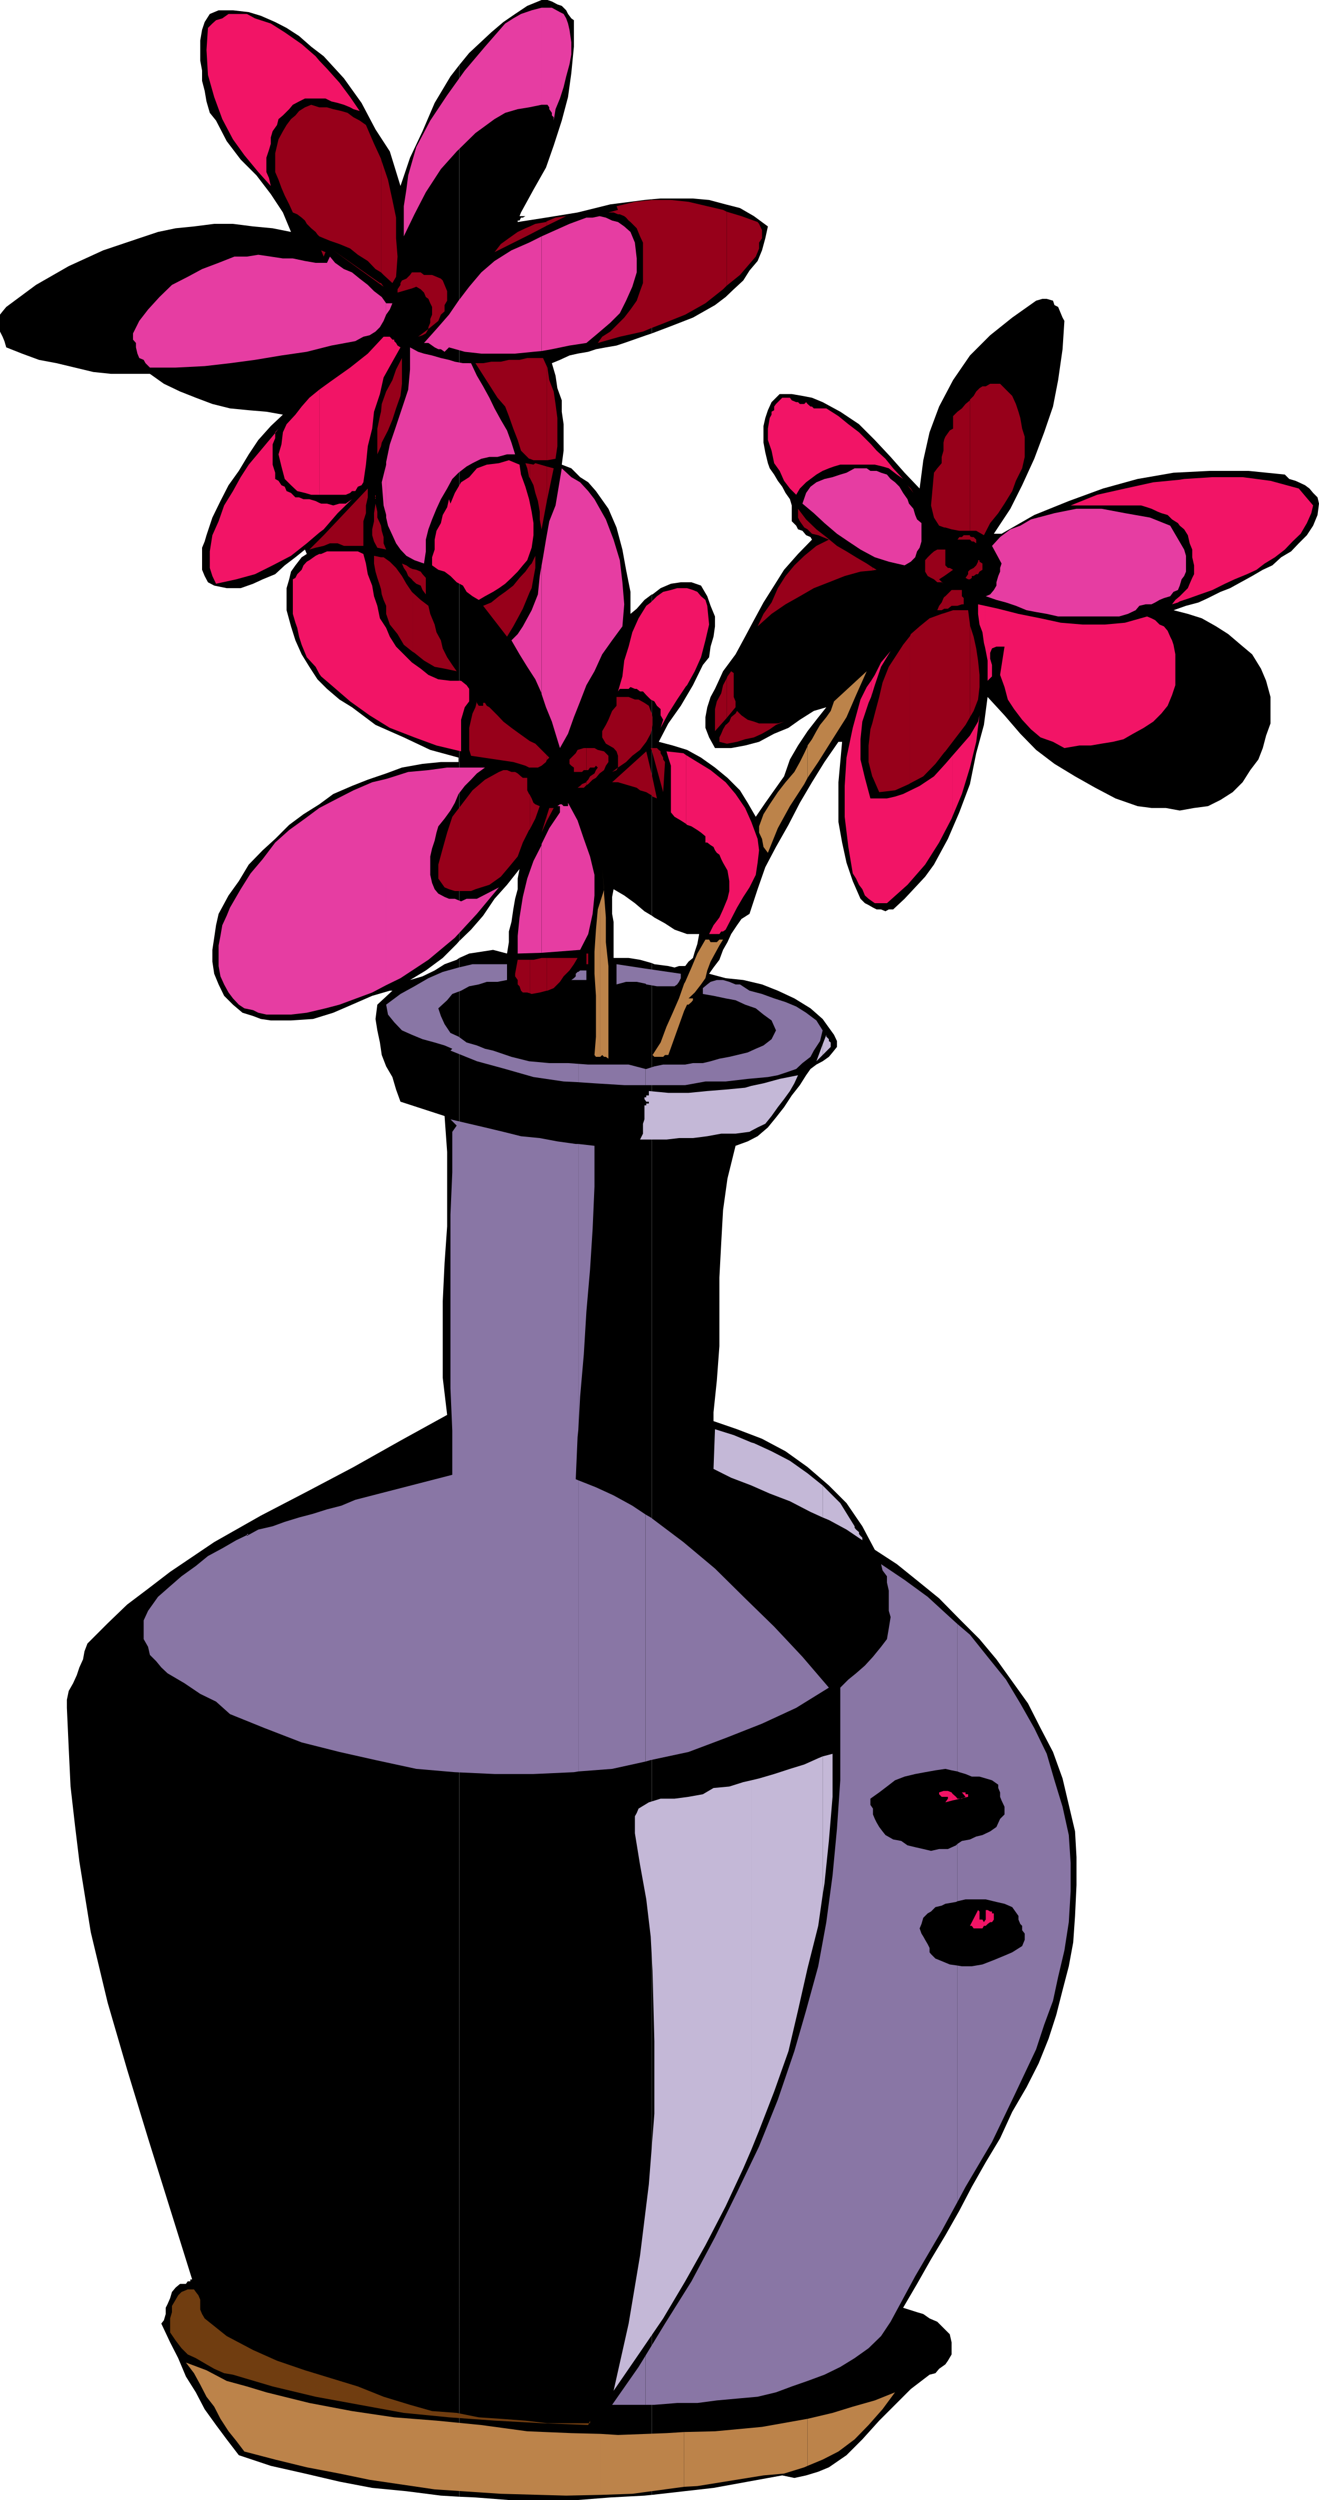
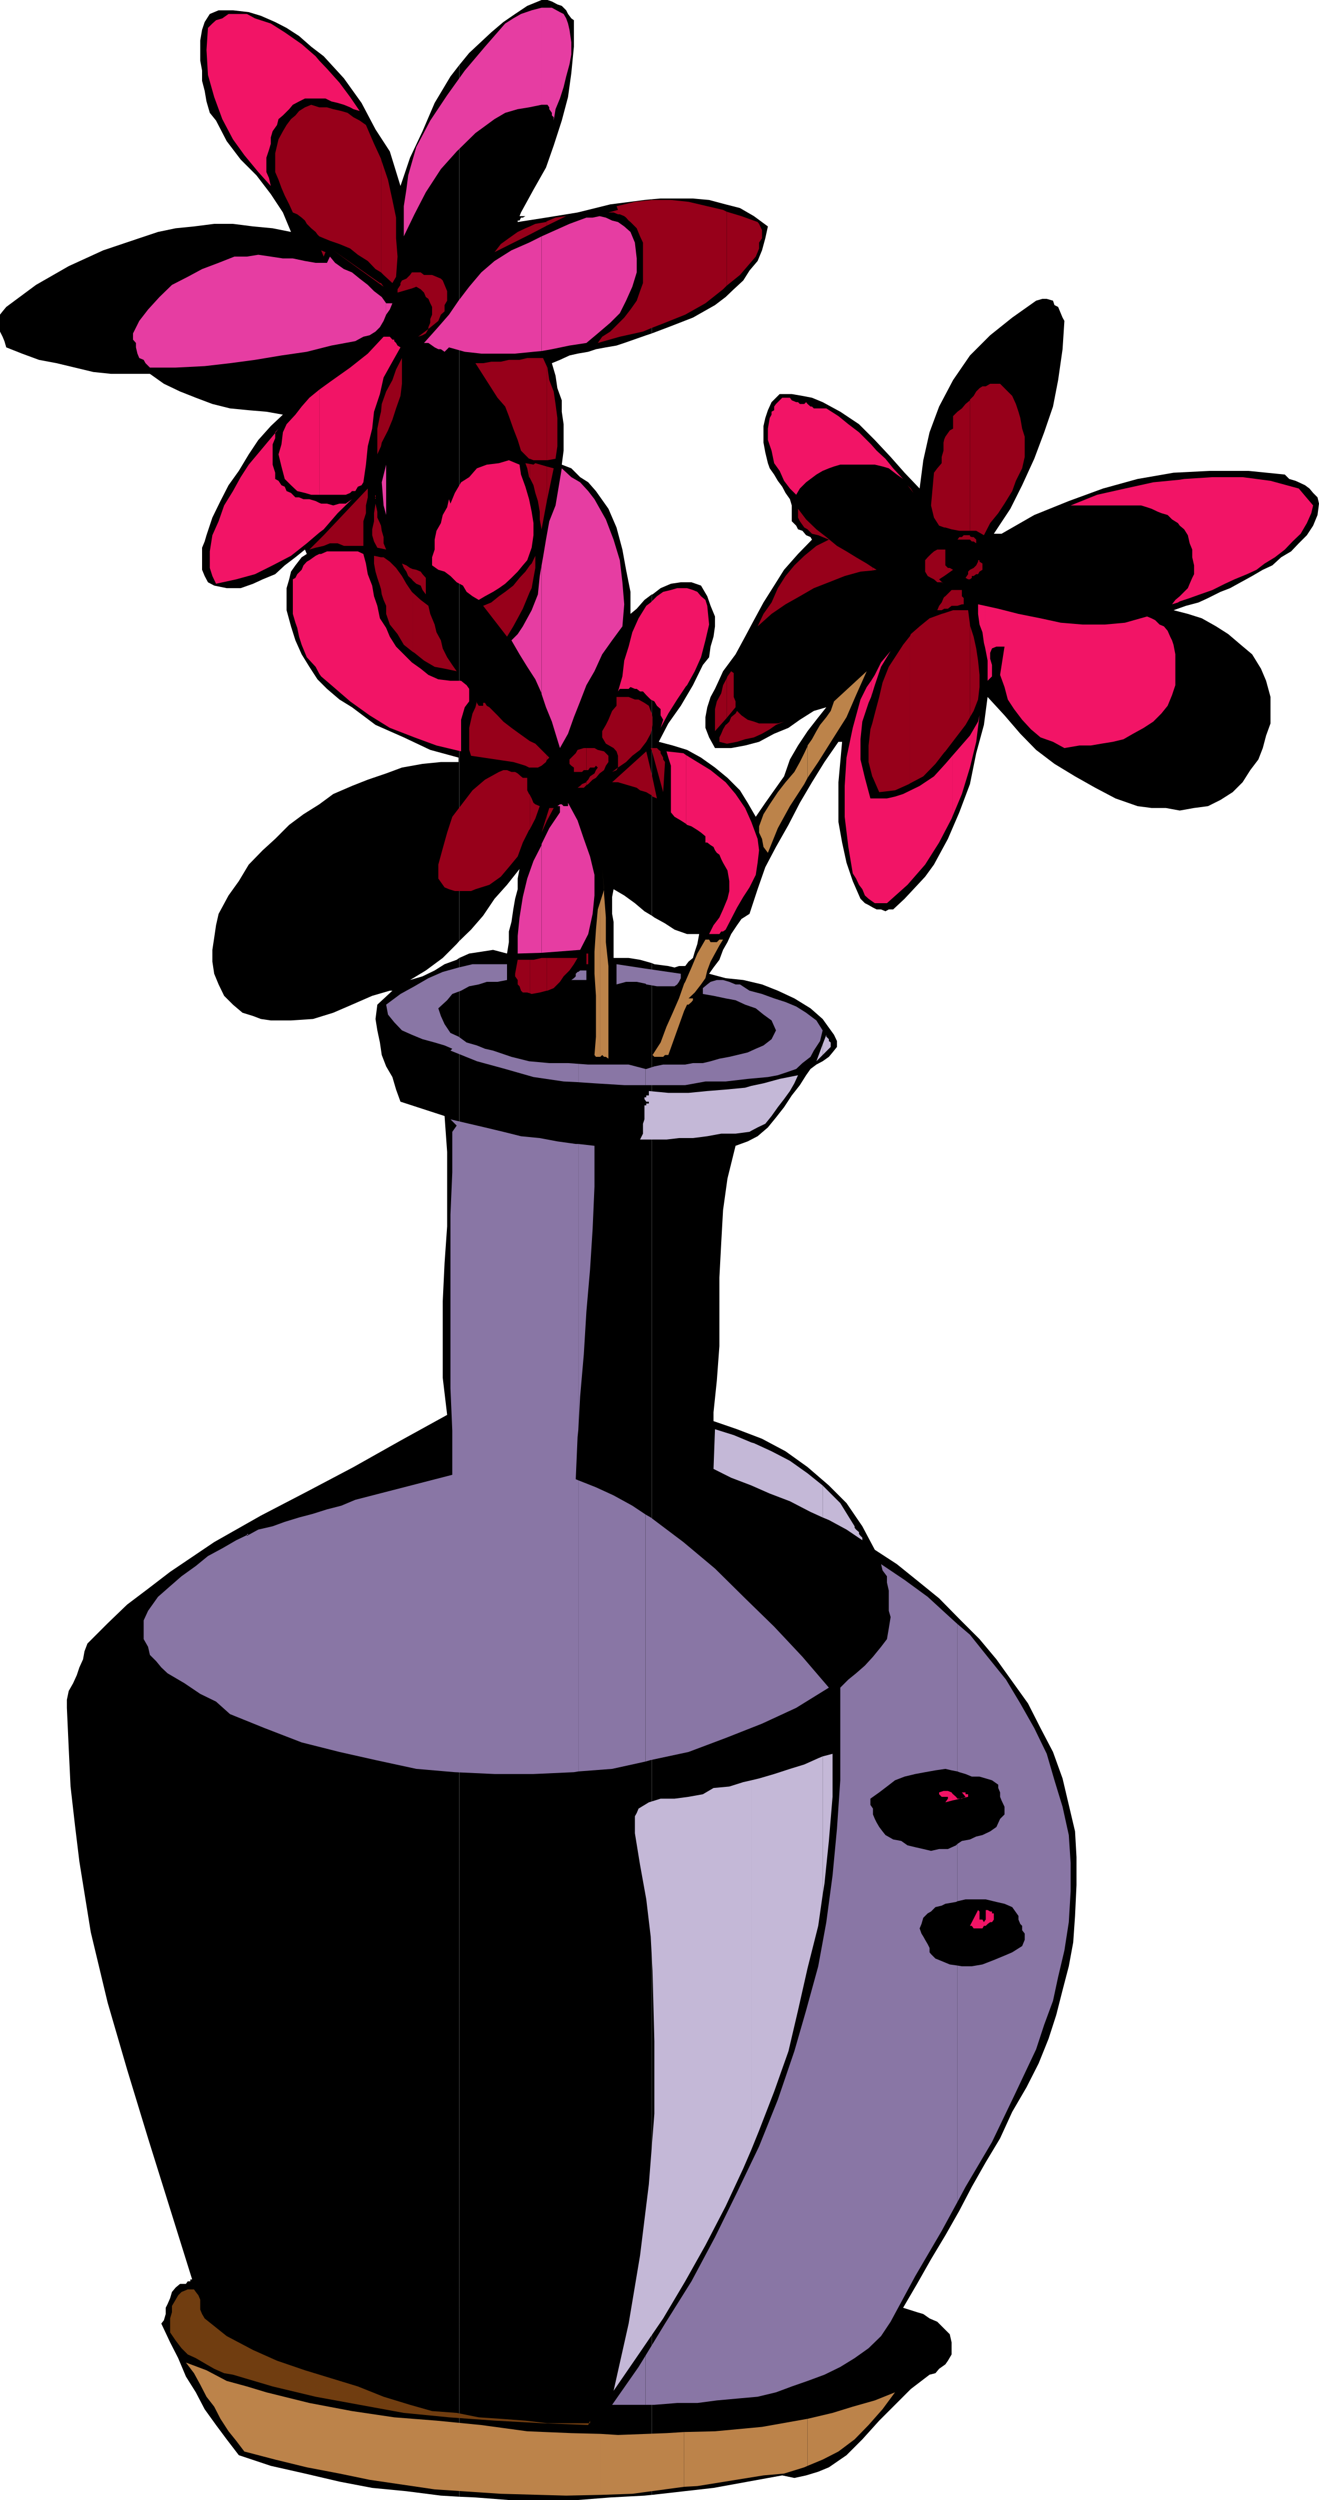
<svg xmlns="http://www.w3.org/2000/svg" width="359" height="680.098">
  <path d="m125 679.2 4.402.198 9.098.7h18.703l8.899-.7 9.3-.5 2-.199V262l-3.199-.902-3.101-.5H167V250.8l-.398-2.203V244l.398-2.102 2.902 1.7 2.899 2.101 2.601 2.2 2 1.199v-87.399l-2 1.5-2.101 2.399-1.7 1.402v-6l-1.199-6-1-5.5-1.601-6-2.2-5.102-3.398-4.8-2.101-2.399-2.2-1.398-2.402-2.403-2.598-1 .5-3.8v-7.2l-.5-3.398v-3.102l-1.199-3.3-.5-3.399-1-3.398 2.2-.903L155 96.7l2.203-.5 2.899-.5 2.101-.699 2.7-.5 2.898-.5 2.101-.7 6-2.1 1.5-.5V54.2l-2 .198-9.3 1.2-8.899 2.203-8.601 1.398-7.7 1.2h-.699.7V60h.5l.398-.8h.5l.699-.4h-1.598l.399-1 3.402-6.202 3.399-6 2.101-6 2.2-6.797 1.699-6.403.898-6.5.703-7.199V5.5L155.5 5l-.898-1.2-.5-1-1.2-1.202-1.199-.399-1.5-.8L149 0h-1.598L143.5 1.598 140.203 3.8 137 6l-3.297 2.8-6 5.598L125 17.7V256l3.203-3.102 3.297-3.8 3.102-4.598 3.398-3.8 3.402-4.302-.5 2.602v2.898l-.699 2.602-.5 2.898-.5 3.403-.703 2.597v2.903l-.5 3.097-3.797-1-3.203.5-3.297.5-2.703 1.2v418.601" />
  <path d="m125 260.598-.7.5-3.3 1.203-2.7 1.699-3.3 1.598-3.398 1 4.3-2.598 4.598-3.402 3.8-3.797.7-.801V17.7l-2.398 3.1L118.3 28l-3.3 7.7-3.398 7.198-2.602 7.7-2.898-9.399-3.899-6-3.8-7.199-4.801-6.7-5.5-6-3.399-2.6-3.3-2.9L78 7.599 74.902 6 71 4.3l-3.297-1-4.3-.5H59.5l-2.398 1L55.703 6 55 8.098 54.5 11v5.5l.5 2.7V22l.703 2.7.5 2.898.899 3.101 1.699 2.102 2.902 5.597 3.797 5 4.3 4.301 3.903 5.102 3.297 5 2.203 5.297-5-1-5.3-.5-5.5-.7H58.3l-5.5.7-5 .5-4.801 1-5.098 1.703-9.8 3.297-9.399 4.3L9.801 77.5l-8.098 6-1 1.2-.703.898v4.601l.703 1.399.5 1.203.5 1.699L6 96.2l4.602 1.698 4.8.903 10 2.398 4.801.5h10.598l3.8 2.7L49 106.5l4.3 1.7 4.5 1.698 4.802 1.2 5.101.5L72.5 112l4.5.8-3.297 3.098-3.402 3.801-2.598 3.899-2.703 4.5L62.203 132 60 136.3l-2.2 4.5-1.597 4.798-.5 1.703L55 149v6l.703 1.7.899 1.698 1.699.903 3.402.699H65.5l3.402-1.2 2.598-1.202 3.402-1.399 2.598-2.398 2.902-2.203L83 149.5l.5 1.2-1.398.898-1.7 2.203-1.199 1.699-.5 2.098L78 160v6l1.203 4.398 1.2 3.801L82.101 178l2.101 3.398 2.2 3.403L89 187.398l3.402 2.903 3.399 2.097 6.402 4.801 7.7 3.399 7.199 3.402 7.699 2.098v1.203H120l-5 .5-5.598 1-4.3 1.597-5 1.7L95.8 213.8l-5.097 2.2-3.8 2.8-4.301 2.7-3.899 2.898-3.8 3.801-3.403 3.102-3.797 3.898L65 239.7l-2.797 3.899-2.703 5-.7 3.101-.5 3.399-.5 3.3v3.2l.5 3.3 1.2 2.903 1.5 3.097 2.402 2.403L66 275.5l2.902.898L71 277.2l2.703.399h5.5l6-.399 5.5-1.699 5.098-2.2 5.5-2.402 4.8-1.398h.7l-4.098 3.8-.5 3.9.5 3.1.7 3.298.5 3.402 1.199 3.098L106.8 293l1 3.398 1.2 3.302 12 3.899.703 9.8v20.2l-.703 10-.5 10.402v20.8l1.203 10.098-12.703 7-12.797 7.2L83.5 405.8 71 412.3l-12.7 7.2-12 8.098-6 4.601-5.698 4.301-5.301 5.098-5.5 5.5-.801 2.101-.398 2.2-1 2.199-.7 2.101-1 2.2L18.703 460l-.5 2.398v2.2l.5 11 .5 10.402 1.2 10.5 1.199 9.898 3.101 19.2 4.598 19.203L34.6 563l5.7 18.7 12 38.398h-.5v.5h-.7l-.5.703H49l-1.2 1-1 1.199-.5 1.7-.698 1.6-.5 1v1.7l-.5 1.7-.7.898 2.399 5.101L48.5 641.5l2.102 5 2.699 4.3 2.402 4.598 3.098 4.301 2.902 3.899 3.297 4.3 8.703 2.903L83 672.898l9.402 2.2 8.899 1.703 9.3.898 9.399 1.2 5 .3V260.598M177.402 678.7l16.801-1.9 18.7-3.402 3.3.7 3.2-.7 3.3-1 2.899-1.199 4.8-3.3 4.301-4.301 4.598-5.098 8.601-8.602L253 646l1.602-.402 1-1.2 1.699-1.199.699-1 1-1.699v-3.3l-.5-2.2-2.2-2.2-1.198-1.202-2.102-.899-1.7-1.199-1.698-.5-2.2-.7-1.601-.5 3.8-6.5 3.801-6.702 3.899-6.5 3.8-6.7 3.399-6.5 3.8-6.699 3.903-6.5 3.297-7.199 3.902-6.7 3.301-6.5 2.7-6.702 2.097-6.5 1.703-6.7 1.7-6.5 1.199-6.5.5-7.199.398-8.398v-7.602l-.398-7-3.399-14.398-2.601-7.203-3.399-6.5-3.402-6.7-4.301-6-4.297-6-4.601-5.5-5.5-5.5-5.5-5.597-5.301-4.301-6.2-5-6-3.902-3.398-6.399-4.3-6.3-4.801-4.801-5.801-5-6-4.297-6.399-3.403-6.8-2.597-6.399-2.203v-2.399l.899-8.601.699-9.399V347.5l.5-9.402.5-8.899 1.199-8.601 2.203-8.899 3.297-1.199 2.703-1.402 2.797-2.399 2.203-2.699 2.2-2.8 2.097-3.2 2.203-2.8 1.7-2.7 1.199-1.7 1.601-1.202 1.7-.899 1.699-1.199 1-1.2 1.199-1.5v-1.6l-.801-1.7-3.098-4.3-3.3-2.9-4.399-2.702-4.5-2.098-4.3-1.7-5.102-1.202-4.801-.5-4.5-1.2 1.203-1.699 1.598-2.101 1-2.7 1.199-2.097 1-2.203 1.602-2.399L201.8 250l2.199-1.402 2.203-6.7 2.098-6 2.902-5.5 3.399-6 3.101-6 3.297-5.597 3.402-5.5 3.801-5.5h1l-1 11v10.797l1 5.601 1.2 5.5 1.699 5 2.101 4.801 1.2 1.2 1 .5 1.199.698 1 .5h1.199l1.199.5.902-.5h1.2l3.101-2.898 2.899-3.102 2.699-2.898 2.402-3.3 3.797-7 3.102-7.2 2.898-7.7 1.703-8.402 2.098-7.699 1-7.601 4.601 5 4.301 5L282 204l5 3.8 5.602 3.4 5.5 3.1 5.5 2.9 6 2.1 3.8.5h3.899l3.8.7 3.899-.7 3.8-.5 3.403-1.702 3.297-2.098 2.703-2.7 2.098-3.3 2.199-2.902 1.203-3.098.899-3.402 1.199-3.297v-7.203l-1.2-4.399-1.398-3.3-2.402-3.899-3.098-2.602-3.402-2.898-3.301-2.102-3.898-2.199L323.3 167l-3.899-1 3.399-1.2 3.402-.902 2.598-1.199 3.402-1.699 2.598-1 2.902-1.602 3.098-1.699 2.902-1.699 2.598-1.2 2.402-2.202 2.7-1.598 2.097-2.2 2.203-2.202 1.7-2.598 1.199-2.902L359 137l-.398-1.7-1.2-1.202-1-1.2-1.199-.898-1.703-.8-.898-.4-1.7-.5-1.199-1.202-9.902-1h-10.5l-9.899.5-9.8 1.703-9.399 2.597-9.3 3.403-9.403 3.797-8.898 5.101H270.5l4.5-6.8 3.203-6.399 3.297-7.2 2.703-7.202 2.399-7 1.398-7.2L289.203 95l.5-7.7-.5-.902-.5-1.199L288 83.5l-1-.5-.398-1.2-1.7-.5h-1.199l-1.703.5-6.5 4.598-6 4.801-5.5 5.5-4.598 6.7-3.8 7.199-2.602 7-1.7 7.601-1 7.7-4.097-4.301-3.8-4.297-4.301-4.602-4.301-4.3-5.098-3.399-4.8-2.602L221 108.2l-2.598-.5-2.902-.5h-3.297L210 109.4l-1 2.199-.7 2.101-.5 2.2v4.5l.5 2.699.7 2.902.5 1.398 1.203 1.7 1 1.703 1.2 1.597.898 1.7L215 135.8l.5 1.699v4.3l1.203 1.2.5 1 1.2.398 1 1.2 1.199.5.398.703-3.797 3.898-3.8 4.301-2.7 4.3-2.902 4.598-2.598 4.801-2.402 4.5-2.598 4.801-3.402 4.598-1 2.203-1.2 2.597-1.199 2.2-.902 2.8-.5 2.7V198l1 2.598 1.602 2.902H199l3.8-.7 3.802-1 4.101-2.202 3.899-1.598 3.101-2.2 3.797-2.402 3.402-1-2.699 3.403-2.402 3.097-2.598 3.903-2.203 3.797-1.598 4.601-2.699 3.801-2.402 3.398-2.598 3.801-2.203-3.8-2.098-3.399-3.402-3.402-3.398-2.797-3.801-2.703L187 204l-3.898-1.2-3.801-1 2.601-5 3.399-4.8 3.3-5.602 2.7-5.5 1.699-2.097.402-2.903.801-2.699.399-2.8v-2.7l-1.2-2.898-.902-2.602-1.7-2.898-2.597-.903h-2.902l-2.7.403-2.8 1.199-2.2 1.7h-.199v87.398l.7.5 2.898 1.601 2.602 1.7 3.398 1.199h3.3l-.5 2.703-.698 2.097-.5 1.7-1.2 1-.902 1.203h-1.7l-1.198.398-1.7-.398-3.8-.5-.7-.301v416.7m0-588 4.5-1.7 6.7-2.602 6-3.398 2.898-2.2 2.203-2.1 2.598-2.4L204 73.599 206.203 71l1.2-2.902.898-3.297.699-3.203-3.797-2.797-3.8-2.203-3.903-1-4.5-1.2-4.398-.398H179.8l-2.399.2v36.5" />
  <path fill="#97001a" d="m88.102 148.5 1.699-.7h2.101l1.7.7h5.3v-6.7l.7-2.202V137.5l.5-2.2v-2.402l-12 12.7v2.902m0-2.902-3.899 3.902 1.7-.5 2.199-.5v-2.902m0-75.798.5-1.202-.5-.2v1.403m0-1.403-.7-.3.7 1.703zm0-3.598 1.699.7 2.601.898 2.899 1.2 2.101 1.703 2.7 1.699 2.101 2.2 1.5.898V43.199l-1.902-4.101L99.6 34l-1.699-1.2-1.699-.902-1.601-1.199-1.7-.5-2.199-.5L89 29.2h-.898v35.602m0-35.602h-1.2l-2.199-.7-1.703.7-1.598 1-1 1.198-1.199 1L78 34l-1 1.7-1.2 2.198-.398 1.7-.5 2.101v5.102l.899 2.097.8 2.2.899 2.101 1.203 2.399 1 2.203 1.2.5 1.199.898L83 60l.5.898 1.203 1.2 1.2 1 .5.703.5.5 1.199.5V29.199M103.703 160.3l.2 1.4.5 1.5.699 1.6v2.2l1 2.898 2.101 2.602 1.7 2.898 2.398 1.903v-16.102l-.2-.199-1.5-2.2-1.199-2.1-1.601-2.2-1.7-1.7-1.699-1.202h-.699v8.703m0-8.703-1.902-.399v2.102l.402 2.199.5 1.7.7 2.1.3 1v-8.702m0-2.398 1.399.3-.7-1.7v-1.702l-.5-1.7-.199-1.398v6.2m0-6.2-.3-.7-.7-1.5v-1.6l-.5-2.2v-2.402V137l-.402 2.598v2.203l-.5 2.199v1.598l.5 1.703.902 1.699 1 .2V143m0-21.602.2-1 1.699-3.3 1.199-2.899 1-3.101 1.199-3.399.402-3.3v-7l-1.601 3.101-1 2.898-1.7 3.102-1.199 3.398-.199 2.102v9.398m0-9.398-.3 1.2-.7 3.398v7l1-2.2V112m0-34.5.7.5-.7-1zm0 0" />
  <path fill="#97001a" d="M103.703 77h-.3l-12.7-8.902 13 9.402V77m0-2.902.7.703L106.8 77l1-1.7.402-5.5-.402-5v-5.6l-1-4.802-1.2-5.5-1.699-5-.199-.699v30.899M112.3 177.3l.5.298 2.602 2.101 2.899 1.7 2.699.5 3.3.699-1.198-1.7-1.399-2.097-1.203-2.403-.5-2.199-1.2-2.199-.5-2.102-1.198-2.898-.5-2.2-2.102-1.6-2.2-2v16.1m0-19.402 1 .903 1.2.5.5 1.199.902 1.2v-4.5l-.902-1-.5-.7-1.2-.5-1-.2v3.098" />
  <path fill="#97001a" d="m112.3 154.8-.698-.3-1-.7-1.2-.5.5 1.2.7 1 .5 1.2 1 .898.199.3v-3.097m-.001-76.403 1-.398 1.2.7.5.5.402.398.5 1.203.7.5.5 1.199.5 1v2.098l-.5 1.203v1l-.5 1.199v.5l2.699-2.2.699-1.702 1-.899V83l.703-1.2v-2.6L121 77.5l-.5-1.2-.5-.5-2.398-1h-2.2l-.902-.702h-2.2v4.3" />
  <path fill="#97001a" d="M112.3 74.098h-.198l-.5.703-1 1-1.2.5L109 77v.5l-.797 1.2v.898l4.098-1.2v-4.3M144.203 270.2l.5.198 2.2-.398 1.898-.5v-8.902h-1.399l-2.199.5h-1v9.101" />
  <path fill="#97001a" d="M144.203 261.098h-3.3l-.7 3.8v.7l.7 1v1.203l.5.5.398 1.199.5.5h1.199l.703.2v-9.102m0-35.5 1.5-2.899 1.2-3.398-1.2-.5-.5-.403-.5-1.199-.5-1v9.399" />
  <path fill="#97001a" d="M144.203 216.2 144 216l-.5-1v-3.402h-1.2l-.5-.399-.898-.8-.699-.399h-1l-1.203-.5h-1l-1.2.5-3.8 2.098-3.398 2.902-2.602 3.398-2.898 3.801-1.399 4.301-1.203 4.3-1.2 4.4v3.8l1.2 1.7.5.698 1.203.5 1.598.5h4.402l1.2-.5 3.8-1.199 3.098-2.199 2.199-2.602 2.402-2.898 1.399-3.8 1.699-3.4.203-.202v-9.399m0-7.399h2.2l1-.5 1.199-1 .199-.5v-1.402l-3.098-3.097-1.5-.703v7.203m0-7.203-.703-.5-2.098-1.5-2.199-1.598-2.203-1.7-1.598-1.702-2.199-2.2-.703-.398-.5-.8h-.5v.8h-1.2l-.5-.8v-.4l-.398 1.598-.8 1.7-.399 1.703-.5 2.199v6l.5 1.598 11.5 1.703 1.7.5 1.597.5 1 .5h.203v-7.203m0-40.598.5-1 .5-2.8.5-2.7v-3.3l-1 2.1-.5.5v7.2m0-7.2L143 155.5l-1.598 1.7-1.699 2.1-2.203 1.7-1.7 1.2-2.097 1.698-2.203.903 6.5 8.398 1.703-2.8 1.2-2.2 1.398-2.601 1.199-2.899.703-1.699v-7.2m0-23.8 1 2 .5 2.098.7 2.203.5 2.898v2.102l.5 2.699 1.398-7.5v-9.602l-3.098-.898-.5.398-1-.199V130" />
  <path fill="#97001a" d="M144.203 126.2 143 126l.5 1.398.5 2.403.203.199v-3.8m0-1.4 1 .4h3.598V99.597l-1-2.2h-3.598V124.8m0-27.402h-.703l-2.098.5H138.5l-2.2.5h-2.597l-2.203.403h-2.098l6 9.398 2.098 2.399 1 2.601 1.203 3.399 1.2 3.101.898 2.899L144 124.8h.203V97.398m0-33.598 4.598-2.402V60.2l-.2.2-2.898.5-1.5.699V63.8m0-2.202-1.203.5-2.098 1L138.5 64.8l-2.2 1.597-1.698 2.2 9.601-4.797v-2.203M148.8 269.5h.2l1.703-.7 1.7-1.702 1-1.5L155 264l1.203-1.7 1-1.702h-8.402v8.902m-.001-46.102 1.903-3.597H149.5l-.7 2.199v1.398" />
  <path fill="#97001a" d="m148.8 222-1.398 4.5 1.399-3.102zm0-15.2.7-.702-.7-.7zm0-70.3 1.903-9.102-1.902-.5zm0-11.3h.2l2.203-.4.5-3.402V113.7l-.5-3.8-.5-3.399-1.203-3.102L149 100l-.2-.402v25.601m0-63.801 5.302-2.597-2.899.398-2.402 1v1.2M159.602 262.3h.5v-2.902h-.5v2.903m0-48.703.5-.297 1.199-1.203.902-.5 1-1.2 1.2-.898.5-1.2.699-1v-1.702l-1.2-1.2-1.699-.398-.902-.5h-2.2v6h.5l.5-.7h1.2l.402-.5.5.5-.5.7-.402.898-1.2.801-.5.899-.5.5v1" />
  <path fill="#97001a" d="M159.602 212.598v.203l-1.2.5-.5.5-.699.5h1.7l.699-.703v-1m0-9.098h-.7l-1.699.5-.5.898-1.203 1.2-.5.5v1.203l.5.5.703.5V210h2.2l.5-.5h.699v-6m17.8 12.898.2.301 1.199.5-1.399-6.5v5.7" />
  <path fill="#97001a" d="m177.402 210.7-1.5-6.302-9.3 8.403h1.601l5.098 1.5.902.699 1.7.5 1.5.898V210.7m-.001-6.5 3.098 11.3.5-8.2-.5-.702v-.5l-.7-1.2v-.5l-.5-.398-.5-.5h-1.398v.7m0-.7h-.3l.3.7zm0-5.102.2-1.199v-2.101l-.2-1v4.3" />
  <path fill="#97001a" d="m177.402 194.098-.3-.7-.5-1.398-1.2-.8-1.601-.9h-1l-1.7-.702h-3.3V192l-1.2 1.398-1 2.403-.699 1.398-1 1.7v1.699l1 1.703L167 203.5l.8.898.403 1.2v3.203l2.2-1.5 1.699-1.703 2.101-1.598 1.7-2.2 1.199-2.202.3-1.2v-4.3m0-104.898L181 87.8l5.5-2.202L192 82.5l4.8-3.8 1-1V57.597l-1-.5-4.3-1-5.098-1.2-4.8-.5h-5.2V89.2m0-34.802-4.601.5-5 1.2.402 1-2.601.703H167l1.203.5h.5l1.2.5.5.398.699.801.5.398 1.699 1.7.902 2.203L175 66v11l-.797 2.2-.902 2.6-1.7 2.4-1.699 2.198-3.8 3.801-2.2 1.399-1.199 1.703 6-1.703L175 90.199l2.402-1V54.4M197.8 202.3h.2l2.602-.5 2.199-.702 2.402-.5 2.2-1 2.097-1.2 1.703-1.199 2.2-.898-1.7.5h-5.101l-1.399-.5-1.703-.5-1.7-1.203-1.198-1.2-.399.7-1.203 1-.5 1.203-.7.699v5.3m0-5.3-.3.2-.7 1.198-.5 1.2-.5 1v1.203l2 .5V197m0-1.7 2.403-2.902v-1.597l-.5-1.203v-6.5l-.703-.5-1 1.402-.2.5v10.8" />
  <path fill="#97001a" d="m197.8 184.5-1 1.898-.5 2.2-1.198 2.203-.5 2.097v6l3.199-3.597V184.5M197.8 77.7l3.602-2.9 4.301-5 .5-1.202.399-1V66l.8-1.2v-2.202l-.8-1.7-.399-.5-4.402-1.597-4-1.203v20.101M237.402 211.2l.2.398 1.699 3.902 4.3-.5 3.801-1.7.301-.202V173l-1.902 2.398-2.2 3.403-1.699 2.597-1.699 4.301-.902 3.899-1.2 4.5-.699 2.703v14.398m0-14.399-.5 1.598-.5 4.403v4.5l1 3.898v-14.398m0-41.601 1.2-.2-1.2-.7zm0 0" />
  <path fill="#97001a" d="m237.402 154.3-1.5-1-2.902-1.702-2.598-1.598-2.601-1.5-2.899-2.402-2.699-2.098-2.8-2.7-2.2-2.902v2.403l.5 1 1.2 1.699.898.5 1.199 1.2 1.703.398 1.2.5 1.699.703-3.399 1.699-3.3 2.7-2.7 2.6-2.402 2.9-2.098 3.3-1.703 3.898-2.2 3.102-1.597 3.398L210 167l3.8-2.602 3.903-2.199L221.5 160l4.102-1.602 4.3-1.699 4.301-1.199 3.2-.3v-.9m10.3 58.798 3.598-1.899 3.3-3.398 2.399-3.102v-37.898l-.7.199-3.3 1.2-2.7 2.198-2.398 2.102-.199.5v40.098m0-80.2.899 1.2-.7-1.2-.199-.199v.2m0-.199L247 132l.703.898zm9.297 72 .3-.302 2.903-3.8 2.598-3.399 1.199-2.101v-25.2l-.5-3.898h-4.098l-2.402.8v37.9m0-39.102h1l1-.797h1.602l1.199-.403h.5V162.7l-.5-.5v-1.7H259l-1.7 1.7-.3.198v3.2m0-3.2-.2.301-.5 1.2-.698.902-.5 1.199h1.199l.699-.402v-3.2m0-5.698 2.402-1.7-.902-.5h-.5l-.7-.7v-4.3h-.3v7.2m0-7.2h-1.898l-.899.5-.8.7-.903.898-.7.8v3.102l.7 1.2.902.5.801.398.899.8h1.199l.5.403-1.2-1.203 1.399-.899V149.5m0-6h.3l1.7.5 2.102.398H264V108.7v.2l-1.2 1-1 1.199-1.198.902-1.2 1.2v3.398l-.902.5-1.2 1.703-.3.699v24m0-24.001-.2.898v2.2l-.5 1.703V126l-1.198 1.398-.899 1.2-.8 8.902.8 3.3 1.399 2.2 1.398.5v-24" />
  <path fill="#97001a" d="m264 195.098 1-1.7 1.203-3.097.399-3.403v-3.3l-.399-3.899-.5-3.3-.703-3.2-1-3.101v25m0-37.5.5-.399v-.5h.5l.703-.5h.5l.399-.699.8-.5v-1.7l-.8-.5v-.402h-.399v.403l-.5 1-.703.699-1 .5v2.598m0-2.598-.5.5v.7l-.7 1 .7.398h.5V155m0-8.2.5.5h.5l.703.5v-1l-.703-.702h-.5l-.5-.2v.903m0-.903v-.3h-1.7l-.5.5h-.698l-.5.703H264v-.903m0-1.5h1.703l2.098 1.2 1.699-3.297 2.203-2.703 1.7-2.598 2.097-3.402 1-2.797 1.703-3.403.7-3.097v-5.5l-.7-2.203-.5-2.899-.5-1.699-.703-2.102-1-2.199-1.7-1.699-1.597-1.602H269.5l-1.2.7h-.898l-.8.5-.399.402-.5.5-.703 1.2-1 1v35.698M116.602 89.5l-2.801 2.098 1.199-.399.902-.5.7-1.199m51.601 119.3-1.601 1.2 1.199-.5zm0 0" />
  <path fill="#f21466" d="m141.402 126.398.399 2.7 1.199 3.3 1 3.403.703 3.398.5 3.102v3.297l-.5 3.402-1.203 3.398-1.2 1.403-1.398 1.699-1.699 1.7-1.703 1.6-1.7 1.2-1.597 1-2.203 1.2-1.7 1-1.698-1L127 161l-1-1.7-1.7-.902-1.698-1.699L121 155.5l-1.7-.5-1.698-1.2v-2.202l.699-2.098v-2.7l.5-2.402 1.199-2.097.5-2.203 1.203-2.098.5-2.2.399 1.2 1.199-2.902 1.699-2.899 2.203-1.398 2.098-2.403 2.699-1 3.3-.398 2.7-.8 2.902 1.198m-54.5 56.902.5.7 2.801 2.398 5.098 4.403 5.3 3.797 5.5 3.402 6.7 2.598 6 2.203 6.699 1.597v-8.597l.5-1.703.5-1.7 1.203-1.597v-3.403l-.703-1-1.5-1.199h-2.898l-3.301-.398-2.7-1.203-2.101-1.7-2.398-1.699-4.301-4.3-1.7-2.7-1-2.398-1.699-2.602-.699-3.398-.902-2.602-.5-2.898-1.2-3.102-.5-2.898-.699-2.602-1.5-.699H89l-1.598.7h-.5v32.6m0-32.6-1 .5-1.699 1.198-.703.403-.898 1-.5 1.199-1.2 1.2-.5 1-.699.398V167l.7 2.398.5 1.403.5 2.398.699 2.2L83.5 178.8l2.402 2.597 1 1.903v-32.602m0-5.8 1.2-.898 3.8-4.402 3.899-3.797L94.1 137h-1.699l-1.699.5L89 137h-1.598l-.5-.2v8.098m0-8.098-1-.5-1.699-.5h-1.601l-1.2-.5h-1l-1.199-1.202-1.203-.5-.5-1.2-.898-.398-.801-1.2-.899-.5v-1.702l-.699-2.2v-5.5l.7-1.699v-1.398l-7.2 8.597-2.203 3.403-2.098 3.797L61 137.5l-1.5 4.3-1.7 3.798-.698 4.402v4.5l.699 2.2 1 2.1 5.5-1.202 5.101-1.399 4.801-2.398 5-2.602 4.297-3.398 3.402-2.903v-8.097m0-2.203h7.2l1.199-.5.5-.5h.902l.7-1.2 1-.398.5-.8.699-4.802.5-5 1.199-4.8.5-4.598 1.601-4.8 1-4.5 2.399-4.302L109 94.5l-.797-.5-.402-.7-.5-.5v-.402h-.5l-.7-.8h-1.699l-4.3 4.601L95.3 100l-5.5 3.898L86.902 106v28.598" />
  <path fill="#f21466" d="m86.902 106-2.699 2.2-2.101 2.398-1.7 2.203L78 115.398l-1 2.2-.398 3.3-.801 2.7.8 3.3.899 3.403L79.203 132l1.7 1.598 2.097.5 1.703.5h2.2V106m-.001-79.2h1.7l1.601.798 1.7.402 1.699.5 1.699.7.902.5 1.7.5-2.602-3.802-2.899-3.898L89 18.7l-2.098-2.2v10.3m0-10.3-1-1.2-3.8-3.3L77.5 8.8l-3.797-2.402L69.403 5l-2.2-1.2h-5L60.5 5l-1.7.5-1 .898-1.198 1.2-.399 6 .399 6.8 1.699 6 2.199 6 2.902 5.5L66.5 42.2l3.8 4.602 3.403 3.797-.5-2.2-.703-1.597v-3.903l.703-2.097.5-1.703v-1.7l.5-1.699 1.2-1.699.398-1.602 1.199-1 1.703-1.699 1-1.199 1.7-.902L83 26.8h3.902V16.5m99.801 207.598.297.3 1.203.403 1.598 1 1 .699 1.199 1v1.7h.5l.902.698.801.5.399.903.5.699.699.5.5 1.2.5 1 1.199 2.1.5 2.9v2.698l-.5 2.102-1.2 2.898-1 2.2-1.597 2.101-1.203 2.399h2.8l.5-.7h.5l.7-.5L199 250l1.602-3.102L202.3 244l1.699-2.602 1.703-3.398.5-3.3.399-3.4-.399-3.1-1.703-4.602-1.7-3.797-2.597-3.801-2.703-3.2-4.098-3.3-3.601-2.2-3.098-1.902v18.7" />
  <path fill="#f21466" d="m186.703 205.398-.703-.5-4.598-.5.5 1.7.7 2.203V221l1 1.2 1.699 1 1.402.898v-18.7m0-18.698.297-.302 2.102-3.8 1.699-3.797 1.199-4.602 1-4.3-.5-5.098-.5-1.602-1.2-1-1-1.199-1.198-.5L187 160h-.297v26.7m0-26.7h-2.402l-1.7.5-2.101.5-1.7 1.2-1.698 1.698-1.2.903-2.101 3.398-1.7 3.801-1 3.898-1.199 3.801-.5 4.301-1.199 4.098.5-.7h2.399l.5-.5 1.199.5h.5l.902.7H175l.902 1 1.2 1.203 1 .5.699 1.199 1 .898v1.7l.699 1.203-.7 2.199 2.102-3.902 2.399-3.797 2.402-3.602V160m50.399 85 1 .7h3.3l5.598-5 4.8-5.5 3.802-6 3.398-6.5.203-.5v-16.602l-1.902 2.203-3.098 3.398-3.902 2.602-4.5 2.199-2.2.7-2.199.5h-4.3V245m0-27.8h-.2l-1.5-5.602-1.199-5v-5.5l.5-4.797 1.7-5.102.699-1.601v-4.399l-1.2 1.7-1.699 3.402-2.101 7.699-1.7 8.098-.5 7.703v8.398l1 8.2 1.2 7.199L233 239l.8 1.7.903 1.198.7 1.7 1 .902.699.5v-27.8" />
  <path fill="#f21466" d="m237.102 189.598 1-3.2 1.699-5 2.601-4.3-2.601 3.101-1.7 3.399-1 1.601v4.399m.001-63.2h1l2.101.5 1.7.5 2.199 1.7 1.699 1.203-2.7-2.903-2.101-2.597-2.398-2.203-1.5-1.7v5.5m0-5.5-3.301-3.3-2.899-2.2-2.699-2.199-3.3-2.101H221.5l-.5-.5h-.398l-.801-.7-.399-.5-.5.5h-1.199l-.5-.5h-.5l-1.203-.5-.5-.699h-2.098l-1.699 1.7-.5.699v1L210 112v.8l-.5.9-.5 2.898v3.101l1 2.899.703 3.402 1.5 2.098 1.2 2.703 1.597 2.097 1.703 1.7 1-1.7 1.7-1.699 1.199-.898 1.601-1.203 1.7-1 1.699-.7 1.398-.5 1.703-.5h8.399v-5.5M259.203 489.8l2.2-.5h-.801l-.399-.5-.8-.702-.2-.2v1.903" />
  <path fill="#f21466" d="m259.203 487.898-.203-.3-1-.399h-1.2l-1.198.399v.5l.699.703H258v.5l-.7 1 1.903-.5v-1.903m0-265.698 2.598-6.2 2.199-7.2 1.703-7 .899-7.202-.399 1.703-2.203 3.797-3.398 3.902-1.399 1.598v16.601m8.899 301.699h.199l.5-.5.699-.5h.5l.5-.699V520.5h-.5v-.5h-.5l-.7-.402h-.5v2.601l-.198.2v1.5m0-1.501-.301.5-.399-.699h-.8V520l-.399-.402-2.203 4.3h.5l.5.7h2.402l.399-.7h.3v-1.5m.001-346.3.199 1 .5 2.601v5.5L270 184v-3.102l-.5-1.699v-1.601l.5-1.2 1.203-.5h2.2l-1.2 7.7 1.2 3.3.898 3.403 1.699 2.597 2.203 2.903 2.399 2.597 2.601 2.2 3.399 1.203 3.101 1.699 4.098-.7h3.101l2.899-.5 3.101-.5 2.899-.702 2.601-1.5 2.899-1.598 2.601-1.7 2.2-2.202L317.8 192l1.199-2.902.902-2.7V178l-.5-2.602L319 174.2l-.5-1-.7-1.601-1-1.2-1.198-.5-1.2-1.199-1-.5-1.199-.5-6 1.7-5.5.5h-6l-6-.5-5.5-1.2-6-1.199-5.5-1.402-3.601-.797v11.297m0-11.299-1.899-.402V167l.399 2.898.8 2.102.399 2.898.3 1.2V164.8m53.001-1.202 2.699-.899 2.8-1L330 160.5l3.402-1.7 2.598-1.202 3.402-1.399L342 155l2.203-1.7 2.797-1.702 2.703-2.098 2.098-2.2 2.199-2.1 1.703-2.9 1.2-2.702.5-2.098-3.903-4.602-7.7-2.097-7.597-1H330l-7.7.5-1.198.199V143l1.199 1 1 1.598.5 2.203.699 1.699v2.098l.5 2.203v2.398l-.5 1-.7 1.602-.5 1.199-2.198 2.2v1.398m0-1.398-1.2 1-.902 1.198 1.602-.5.5-.3v-1.399m0-31.699-7.2.7-7.699 1.698-7.601 1.7-7.2 2.902h17-.5 2.7l1.601.5 1.2.398 1.699.801 1 .399 1.699.5L319 141.3l1.602 1 .5.699v-12.5M319 164.398l-1.7.403 1.7-.403M74.902 117.8l.899-1.202-.899 1zm186.5 371.5h.399l.3-.202zm.7-.202 1.398-.297v-.703h-.7v-.5h-1l1 1.203-.698.297" />
  <path fill="#bc834a" d="m163.402 678.7 8.7-.302 14.101-1.898v-14.902l-4.8.3-13.2.5-4.8-.3v16.601m-.001-16.601-7.902-.2-12-.5L131 659.7l-12.2-1.199-11.5-.902-11.5-1.7-11.597-2.199-11.703-2.898-5.297-1.602-5.5-1.5-5.5-2.898-5.601-2.102 2.199 2.899L54.5 648.7l1.703 3.3 2.098 2.7L60 658l2.203 3.398L64.301 664l2.199 2.898 8.402 2.2 8.598 2.101 8.902 1.7 8.2 1.699 17.699 2.601 18 1.2 17.8.5 9.301-.2v-16.601m0-374.598.5-.5.5.5h.5l.7.5v-25.2l-.7-6.5v-6.702l-.5-6.5v-1l-1 3.101V287.5" />
  <path fill="#bc834a" d="m163.402 245.2-.699 2.198-.5 5.5-.402 6v6l.402 6V282l-.402 5 .402.5h1.2v-42.3m22.8 431.3 3.598-.2 18-2.902 5.601-.5 5.5-1.699.899-.398V658l-12.399 2.2-12.8 1.198-8.399.2V676.5m0-401.5.797-1.7h.402l.801-.702.399-.5v-.5h-1.2l1.7-1.598 1.699-2.2 1.199-1.702.5-2.098.902-2.402 2.399-4.399 1-1.601h-1l-.7.703h-1.699l-.402-.703h-1l-2.2 3.8-1.597 3.801-1.703 3.899-.297.5V275m0-7.402-1.402 4-1.7 3.902-1.699 3.8-1.601 4.298-2.2 3.402.5.5h2.399l.5-.5h.902l4.301-12v-7.402" />
  <path fill="#bc834a" d="m219.8 670.8 4.102-1.702 4.301-2.2 4.399-3.3 3.8-3.899 3.801-4.3 3.399-4.598-5.5 2.199-6 1.7-5.5 1.698L219.8 658v12.8m0-459.202 2.903-4.297 3.899-6.203 3.8-6 2.598-6 2.902-6.5L227 190.8l-.898 2.597-1.2 1.7-1.699 2.101-1 1.7-1.203 2.199-1.2 1.703v8.797" />
  <path fill="#bc834a" d="m219.8 203-.898 1.898-1.199 2.403-1.5 2.699-2.402 2.8-2.098 2.7-2.203 3.3-1.7 2.7-1.198 3.3v1.7l.8 1.7.399 2.198L209 232l2.703-6.7 3.297-6 3.902-6 .899-1.702V203m-55.399 39.098v-.2l-.5-5.5zm0 0" />
-   <path fill="#e63da2" d="m243.602 131.2 1.199 1.198 1 1.7L247 135.8l.402 1.199 1.2 1.398.5 1.7.5 1.203 1.199 1v5l-.5 1.699-.7 1-.5 1.598-1.199 1.203-1.699 1-4.3-1-3.801-1.203-3.899-2.098-3.3-2.2-3.102-2.1-3.399-2.9-2.902-2.702-3.098-2.598 1-2.902 1.2-1.7 1.601-1.199 2.2-.898 2.199-.5 2.101-.703 1.7-.5 2.199-1.2h3.3l1 .7h1.7l1.199.5 1.601.5 1 1.203 1.2.898M322.3 149.5l.5 1.7v4.3l-.5 1.2-.698.898-.5 1.703-.5 1.199-1.2.5-.902 1.2-1.7.5-1.198.5-1.2.698-1 .5h-1.601l-1.7.403-1 1.199-2.101 1-2.398.7H288l-3.098-.7-2.902-.5-2.598-.5-2.902-1.2-2.7-.902-2.597-.699-2.902-1 1.199-.5 1-1.199.703-1.2v-.902l.5-1.699.5-1.199v-1l.399-1.2-2.602-4.8 2.203-2.402L275 144l2.703-1 2.899-1.7 6.398-1.702 6-1.2h6.8l6.403 1.2L313 140.8l5.5 2.199 3.8 6.5M105.102 268l3.898-1.902 7.602-5 7.199-6 6-6.5 6-7.2-6 3.102H127l-1.5.7-1.7-.7h-1.597L121 244l-1.7-.902-1-1.2-.698-1.699-.5-2.199v-5l.5-2.2.699-2.1.5-2.2.5-1.7 1.699-2.1 1.602-2.2 1.199-2.102 1-2.398 1.699-2.2 1.703-1.702 1.598-1.7 2.199-1.597h-10.297l-5.101.699-5.5.5-5 1.598-1 .3V268m0-56.102-3.801.903L96.203 215l-4.3 2.2-5 2.6L83 222.7l-4.297 3.1-3.8 3.4-3.403 4.5-3.297 3.898-2.703 4.3-2.898 5-.899 2.2-1.203 2.601-.5 2.899-.5 2.601v5.602l.5 2.797 1 2.203L62.203 270l1.2 1.598L65 273.3l1.5 1 2.402.5 1.399.699 2.199.5h6.703l4.297-.5 5.102-1.2 3.8-1 8.899-3.3 3.8-2v-56.102m.001-71.097.5 2.2 1.199 2.598 1 2.203L109 149.5l1.602 1.7 2.199 1.198 2.601.903.5-3.301v-3.2l.7-2.8 1-2.7 1.199-2.902 1.199-2.597 1.703-2.903 1.399-2.597 1.699-1.703 2.199-1.7 1.602-.898 2.398-1.2 2.203-.5h2.2l2.597-.702h2.203l-1-3.2-1.203-3.3-1.7-2.899-1.698-3.101-1.399-2.899-1.703-3.101-1.7-2.899-1.597-3.398H126l-2.2-.403-1.597-.5-2.203-.5-2.398-.699-2.2-.5-1.601-.5-2.2-1.199v6l-.5 5.5-1.699 5.098-1.601 4.8-1.7 5-1 4.801v15.102" />
  <path fill="#e63da2" d="M105.102 125.7v.698l-1.2 4.801.5 6.301.7 2.598v.703-15.102m0-40.101 1-1.399.699-1.699h-1.7v3.098" />
  <path fill="#e63da2" d="m105.102 82.5-1.2-1.7-2.101-1.6-1.7-1.7-2.199-1.7-2.101-1.702-2.2-.899-2.398-1.699-1.402-1.7L89 71.5h-3.098L83 71l-3.297-.7H77l-3.297-.5-3.402-.5-3.098.5h-3.402L59.5 71.5 55 73.2l-3.898 2.1-4.301 2.2-3.399 3.3-3.101 3.4-2.399 3.1-1.699 3.4v1.698l.797.903V94.5l.402 1.7.5 1.198 1.2.5.5.903L40.8 100h7l7.902-.402 6.899-.797 6.8-.903 7.2-1.199 6.898-1L90.203 94l6.5-1.2 2.2-1.202 1.699-.399 1.601-1 1.2-1.199 1-1.7.699-1.702V82.5m42.3 176.7 10.5-.802 2.2-4.3 1.199-5.5.5-5V238l-1.2-5-1.699-4.8-1.699-5-2.601-4.802v.903h-1.2l-.5-.5h-.5l-.699.5h.7V221l-2.903 4.3-2.098 4.298v29.601" />
  <path fill="#e63da2" d="M147.402 229.598v.3l-2.199 4.301L143.5 239l-1.2 5-.898 5.598-.5 5v4.8l6.5-.199v-29.601m0-40.798 1.2 3.598 1.601 3.903 1 3.297 1.2 3.902 2.199-3.902 1.601-4.5 1.7-4.297 1.699-4.403 2.199-3.8 2.101-4.598 2.7-3.8 2.8-3.802.5-6-.5-6-.699-6-1.703-5.597-2.098-5.5-3.101-5.5-1.7-2.203-2.199-2.399-2.402-1.398-2.598-2.403-1.699 10.102-1.703 4.3-.898 5-.801 4.798-.399 2.203v35" />
  <path fill="#e63da2" d="m147.402 153.8-.5 2.9-.5 5-1.699 4.3-1.203 2.2-1.2 2.198-1.398 2.102-1.699 1.7 2.2 3.8 2.097 3.398 2.203 3.403 1.7 3.797v.203-35m-.001-58.301 2.801-.5L155 94l4.602-.7 3.101-2.6 3.399-2.9 2.601-2.6 1.7-3.4 1.699-3.8 1.199-3.902V70.3L172.8 66l-1.2-2.902-1.699-1.5-1.699-1.2-1.601-.398-1.7-.8-1.699-.4-1.902.4h-1.7l-4.6 1.697-3.797 1.7-3.8 1.703v31.2" />
  <path fill="#e63da2" d="M147.402 64.3 144 66l-4.797 2.098L134.602 71 131 74.098 127.703 78l-2.902 3.8-2.598 3.798-3.402 3.902-3.399 3.8h1.2l1 .7.699.5 1 .5H120l1 .7.703-.7.5-.5 4.297 1.2 4.5.5h9.203l5-.5 2.2-.2V64.3m-.001-35.8H149l.5.7v.5l.703 1v.698l.5.5v.903l.5-3.102 1.2-2.898 1-3.102.699-2.898L155 17.5l.5-2.7v-3.3l-.5-3.402-.398-1.7-.5-1.398-.7-1.2-1-.5-2.199-1.202h-2.8V28.5m-.001-26.402-2.699.703-2.902 1L139.703 5 137.5 6.398 132 12.7l-5.5 6.5-4.797 6.7-4.601 6.902L113.3 40l-2.2 7.7-.5 3.898-.699 4.5V64.3l2.899-6 3.101-6L120 46l4.3-4.8 5.102-5 5.2-3.802L137.5 30.7l3.402-1 3.098-.5 3.402-.699V2.098" />
  <path fill="#8976a5" d="m157.402 481.898 9.2-.699 9.101-2V412l-3.601-2.402L167 406.8l-4.797-2.203-4.8-1.899v79.2" />
  <path fill="#8976a5" d="m157.402 402.7-.699-.302.5-11.5.2-1.898v-77.8h-.7l-5-.7-4.8-.902-5.102-.5-4.801-1.2-5-1.199-4.297-1-5.101-1.199 1.699 1.7-1.2 1.698v11l-.5 11.5V377.7l.5 11.5v12L96.704 408l-3.8 1.598-3.903 1-3.797 1.203-3.8 1L77.5 414l-3.297 1.2-3.902.898-3.098 1.703v-.203L64.301 419l-3.801 2.2-3.898 2.1L53.3 426l-3.899 2.8-3.101 2.7-3.3 2.898-2.7 3.801-1.198 2.602v5.097L40.3 448l.5 2.2 1.699 1.698 1.402 1.7 1.7 1.601 4.601 2.7L54.5 460.8l4.3 2.097 3.802 3.403L72 470.098 82.102 474l10.3 2.598 9.801 2.203 11.098 2.398 10.5.899 10.8.5h10.602l11-.5 1.2-.2V402.7" />
  <path fill="#8976a5" d="m157.402 389 .5-9.102 1-11.5.7-11.597 1-11.5.699-11 .5-11.5v-11.102l-4.399-.5V389m0-94.602 4.399.301 8.101.5h5.801v-4.398l-4.601-1.203h-11l-2.7-.2v5" />
  <path fill="#8976a5" d="m157.402 289.398-2.8-.199H149.5l-5.5-.5-4.797-1.199-5-1.7-2.203-.5-2.2-.902-2.8-.8-2.2-1.598-2.198-1-1.602-2.402-1-2.2-.7-2.097 2.403-2.203 1.399-1.7 2.398-.898 2.203-1.2 2.598-.5 2.199-.702h2.902l2.598-.5V262.3h-9.398l-3.801.898-4.301 1.2-3.898 1.699-3.801 2.203-3.801 2.097-3.898 2.903.5 2.699 1.699 2.098 2.101 2.203 2.7 1.199 2.898 1.2 3.3.898 2.7.8 2.102.903-.5.5 7.199 2.898 7.699 2.102 7.703 2.199 8.2 1.2 4 .198v-5m-.001-22.799h2.2V264h-1.7l-.5.398v2.2m0-2.2h-.199l-.5.5v.7l-.5.5-.703.5h1.902v-2.2M175.703 654.2h2.399l6.199-.5h5.5l5.3-.7 5.5-.5 5.602-.5 5-1.2 4.297-1.6 4.3-1.5 4.602-1.7 4.301-2.102 3.899-2.398 3.8-2.7 3.399-3.3 2.601-3.902 6.7-12.399 7.199-12.3 4.3-7.899v-64.3l-2.101-.302-2.898-1.199-1-.398-1.2-1.203-.402-.5v-1.2l-.5-1-.7-1.199-.5-.898-.5-.801-.5-1.402.5-1.2.5-1.699 1.2-1.199.902-.5 1.2-1.2 1.699-.402 1-.5 2.902-.5.399-.199v-15.601l-.399.402-2.203 1h-2.398l-2.2.5-2.101-.5-2.2-.5L247 502l-1.7-1.2-2.198-.402L241 499.2l-.797-1-.902-1.199-.7-1.2-.5-1-.5-1.202V492l-.699-1v-1.7l2.399-1.702 2.101-1.598 2.2-1.7 2.601-1 2.899-.702 2.699-.5 2.8-.5 2.7-.399 1.699.399 1.602.3v-40.097l-2.102-1.903-6-5.5-6.297-4.597-6.402-4.301.402 1.7 1.2 1.6v1.7l.5 2.2v5.5l.5 1.698-.5 3.102-.5 2.898L239.8 448l-2.2 2.7-2.199 2.398-2.402 2.101-2.098 1.7-2.199 2.199V484.3l-.902 13.199-1.2 12.7-1.699 12.698-2.199 12-3.3 12-3.2 11.102-4.5 13.2-5.101 12.698-6 12.5-6 12.2-6.399 12-7.203 11.5-5.297 8.703v13.398" />
  <path fill="#8976a5" d="m175.703 640.8-1.902 3.098-7.2 10.301h9.102v-13.398m0-161.601 1.399-.4 10.3-2.202L197.5 472.8l9.902-3.903 9.301-4.3 8.899-5.5-7.2-8.399-7.699-8.199-7.902-7.7-8.2-8.1-8.601-7.2-8.898-6.7-1.399-.8v67.2m0-183.999H186.5l5.5-1h5.5l6-.7 5.5-.5 2.703-.5 2.098-.7 2.902-1 1.7-1.6 2.199-1.7.898-1.7 1.703-2.6.7-2.9-1.7-2.702-2.8-2.098-2.7-1.7-2.902-1.202-3.098-1-3.3-1.2L204 269.5l-2.598-1.7h-1.199l-1.703-.702-1.7-.5h-1.698l-1.7.5-.902.703-1.2 1v1.597l2.903.5 3.297.7 2.703.5 2.598 1.203 2.902 1 2.098 1.699 2.199 1.598 1.203 2.703-1.203 2.398-2.2 1.7-2.097.902-2.203 1-2.898.699-2.102.5-2.7.5-2.398.7-2.101.5h-2.7l-2.101.398h-6l-2.398.5-2.2.703h-.199v4.398m0-27.601.2.203 2.898.5h4.8l.7-.5.5-.703.5-1v-1.2l-9.598-1.398v4.098m0-4.098-7.902-1.2v5.5l2.601-.702h2.899l2.402.5V263.5M260.602 599l2.199-4.102L270 582.7l6-12.5 6-12.699 2.203-6.7 2.399-6.5 1.398-6.5 1.703-7.202 1.2-7.7.5-8.398v-7.7l-.5-7.6-1.7-7.7-2.203-7.2-2.098-7.202-3.402-7-3.797-6.7-3.902-6.5-5-6.199-4.801-6-3.398-2.898v40.097l.5.2 1.699.5 1.699.703h2.102l3.398 1 1.703 1.199v.898l.5 1.2v1.203l.399 1 .8 1.699v2.098l-1.199 1.203-1 2.199-1.703 1.2-2.098 1-1.699.398-1.703.8-2.2.403-1.198.797V517.2l2.199-.5h5.5l2.902.7 2.2.5 2.097.902 1.703 2.398v1l.5 1.2.5.5v1.199l.7.902v1.7l-.7 1.698-2.703 1.7-2.098.902-2.902 1.2-3.098 1.198-2.902.5h-2.7l-1.198-.199V599M67.203 417.598l.5-.297h-.5zm0 0" />
  <path fill="#c4b8d7" d="m204.5 584.8 2.102-5.202L210.703 569l3.899-11 2.601-11.102 2.598-11.5 2.902-11.5 1.2-8.398v-37.7l-1.2.5-3.8 1.7-3.903 1.2-4.297 1.398-4.101 1.203-2.102.5v100.5m0-100.501-2.2.5-3.8 1.2-4.297.398-2.902 1.7-3.899.703-3.8.5H179.8l-3.2 1-2.8 1.699-.5 1.2-.5.898v4.601l1.402 8.602 1.7 9.398 1.199 10.102.5 9.297.5 19.203V575l-1.5 19.2-2.399 19.398-3.101 18.5-4.102 18.3 6.8-9.898 6.7-9.8 6-10.102 5.5-9.797 5.5-10.602 4.8-10.3 2.2-5.098V484.3m.001-80.202 5 2.203 5.5 2.097 5.602 2.903 3.3 1.5v-8.703l-4.101-3.297-4.801-3.403-5-2.597-4.797-2.203-.703-.2v11.7m0-11.7-4.797-2-5.101-1.597-.399 10.797L199 402l5.5 2.098v-11.7m0-84.8 1.703-.899 2.098-1 1.699-2.101 1.703-2.399 1.7-2.199 1.597-2.2 1.203-2.1 1-2.2-5 1-4.402 1.2-3.301.698v12.2m0-12.2-1.7.5-5.3.5-5 .403-5.098.5h-5.5l-5.3-.5V298h-.7v.5h-.5v.5l.5.7h.7v.5h-.7v.5h-.5v3.8l-.402 1.2v2.698l-.797 1.602h7.2l3.398-.402h3.8l3.899-.5 3.8-.7h3.903l3.797-.5.5-.3v-12.2" />
  <path fill="#c4b8d7" d="m223.902 515.5.5-3.102 1.2-11.597 1-12v-11.703l-2.7.703V515.5m0-102.7 1.7.7 4.8 2.598 4.301 2.902v-.7l-.5-.5-.402-.5v-.5l-.801-.702-.398-.5v-.399l-.5-.8-3.399-5.5-4.8-4.801v8.703M223.902 287l2.2-2.2v-1.202l-.5-.399v-.5l-.7-.699v-.5l-1 2.598V287" />
  <path fill="#c4b8d7" d="m223.902 284.098-1.699 4.601 1.7-1.699Zm0 0" />
  <path fill="#703d10" d="m55.703 630.7 6 4.8 7.2 3.8 6.5 2.9L83 644.8l7.203 2.2 7.2 2.2 7 2.8 7.199 2.2 6 1.698 6.699.5 6 1.2 6 .402 6.699.5 6 .7h11.602v-.7l-.5 1.2-12.7-.5-12.8-.7-12.399-.902-12.3-1.2-24-4.398-11.7-2.8-10.8-3.2-2.403-.402-2.7-1.2-2.097-1.199-2.902-1.699-2.2-1-1.699-1.7-1.601-2.1-1.5-2.2v-3.8l.5-1.7v-1.7l1-1.702.699-1.2.902-.898 1.7-.7H52.8l.5.7.699.898.5 1.2v2.703l.5 1.199.703 1.2" />
</svg>